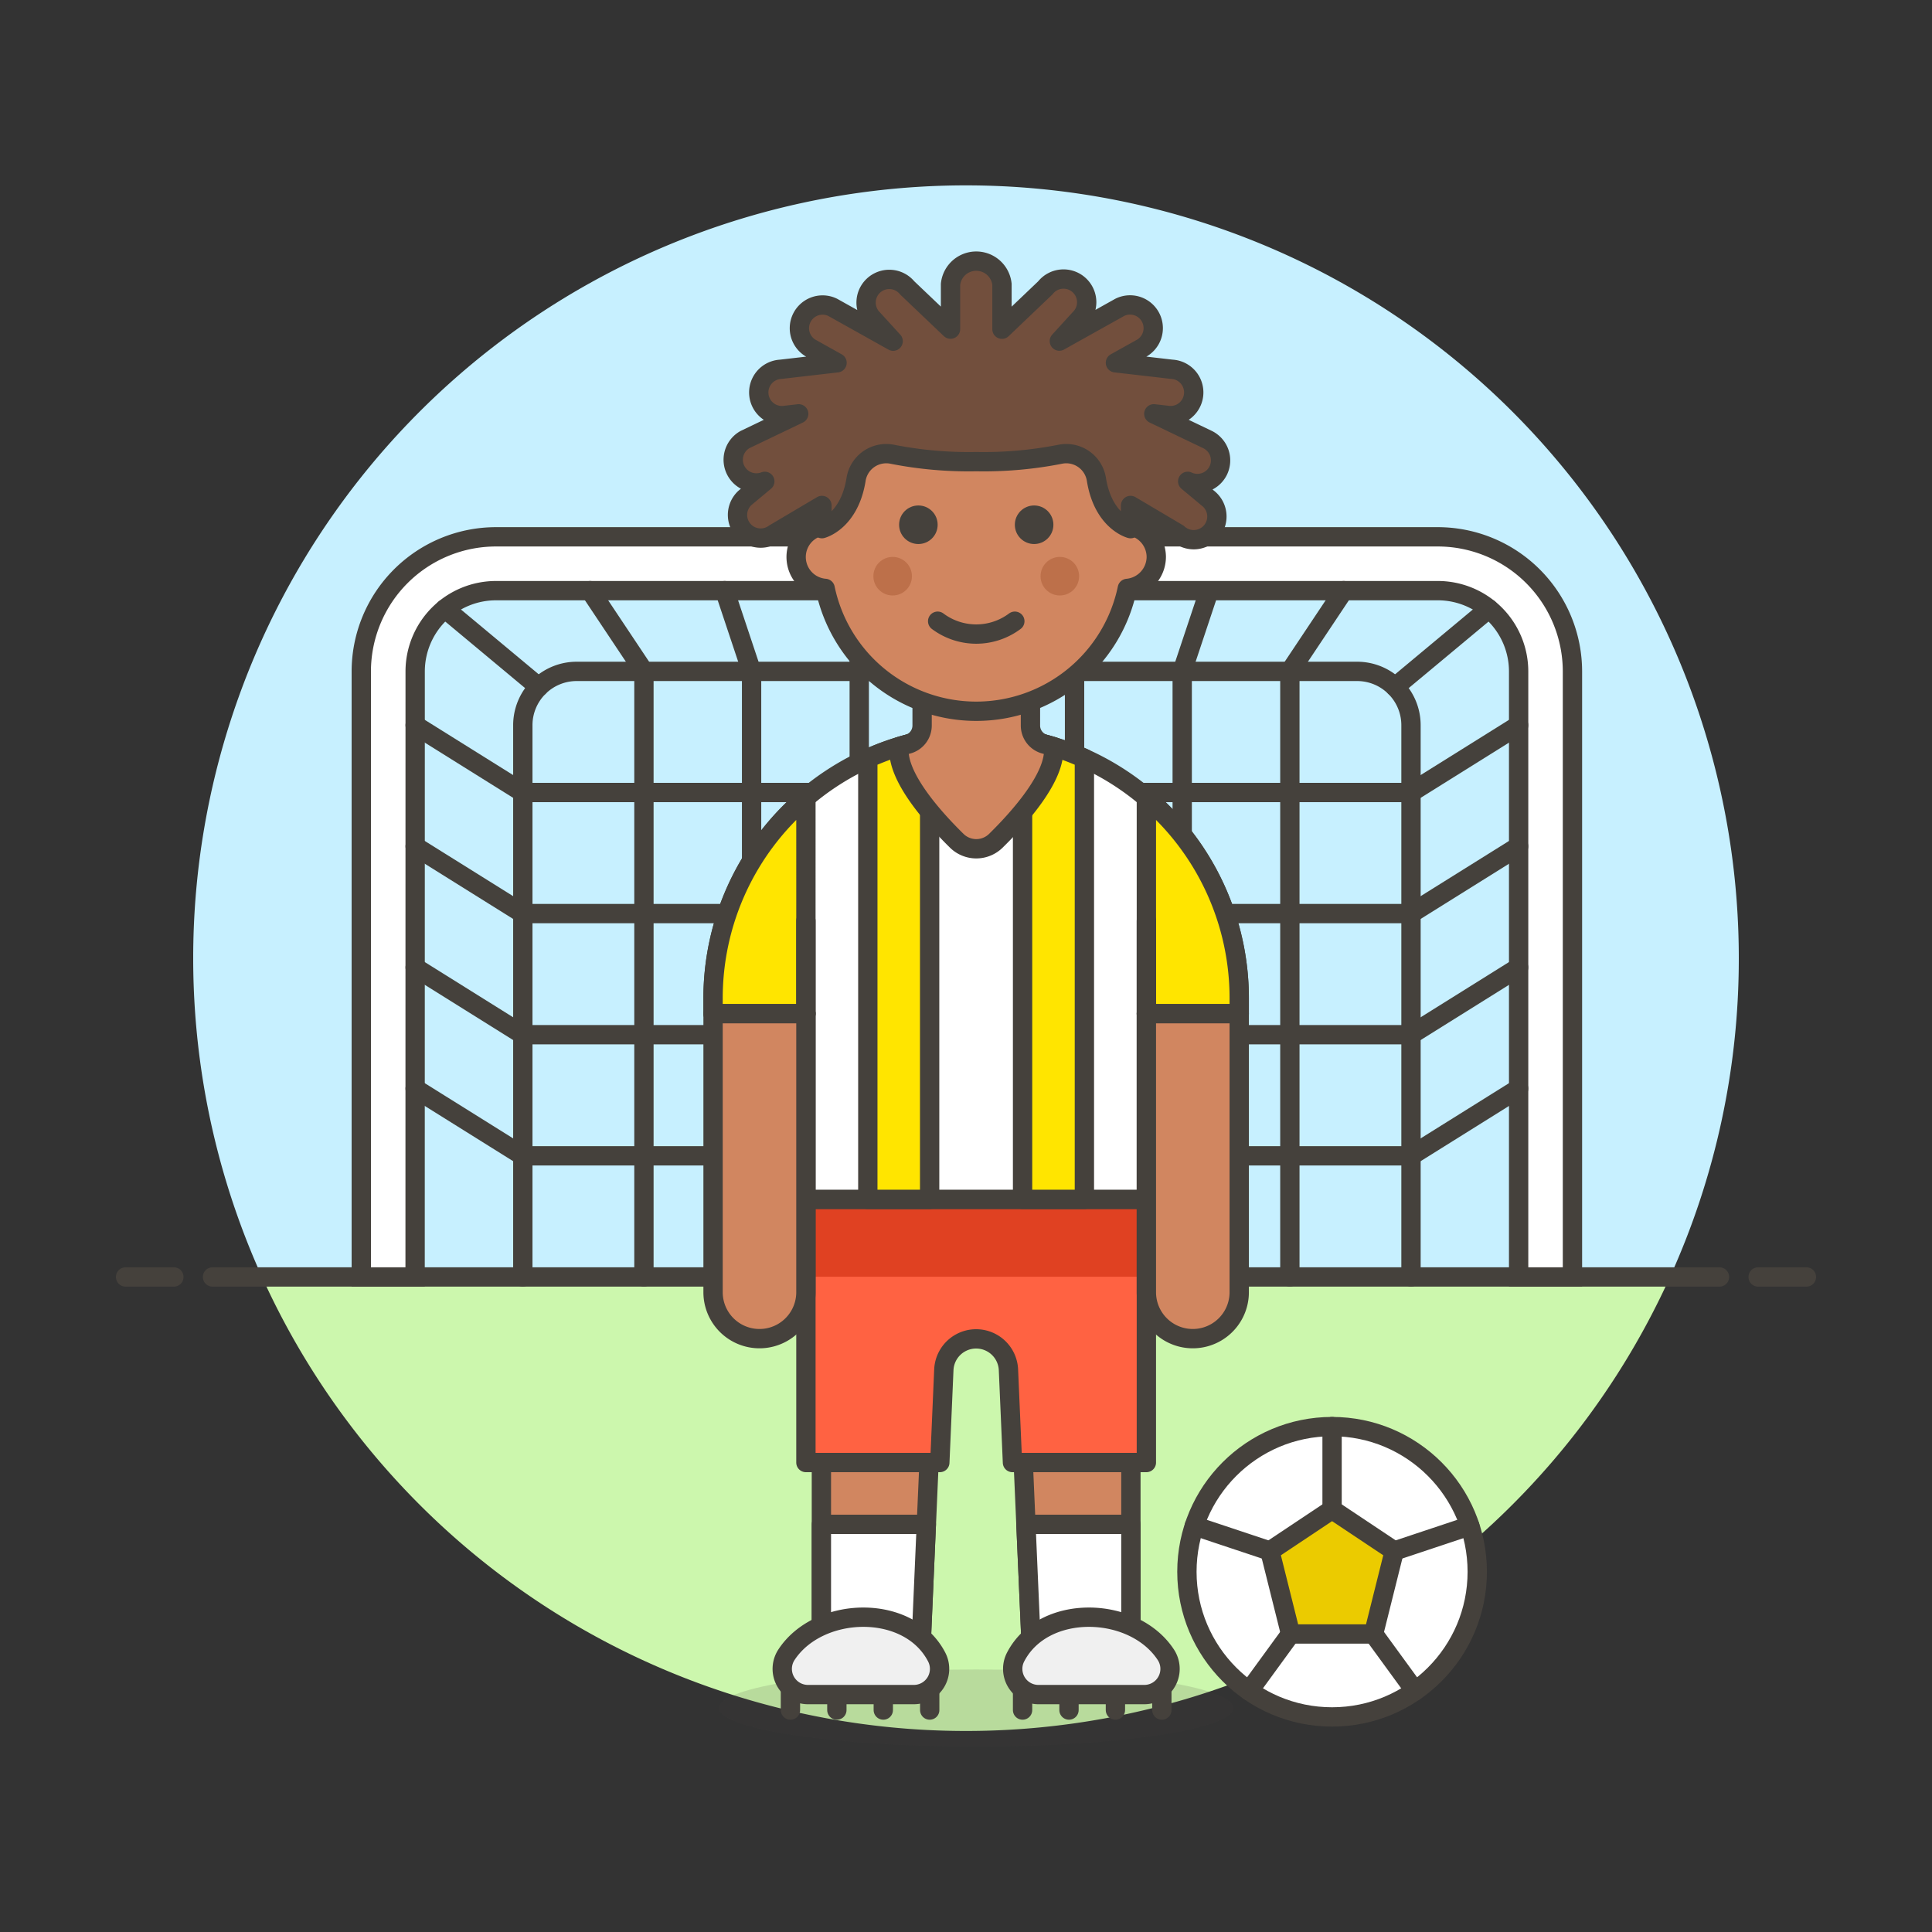
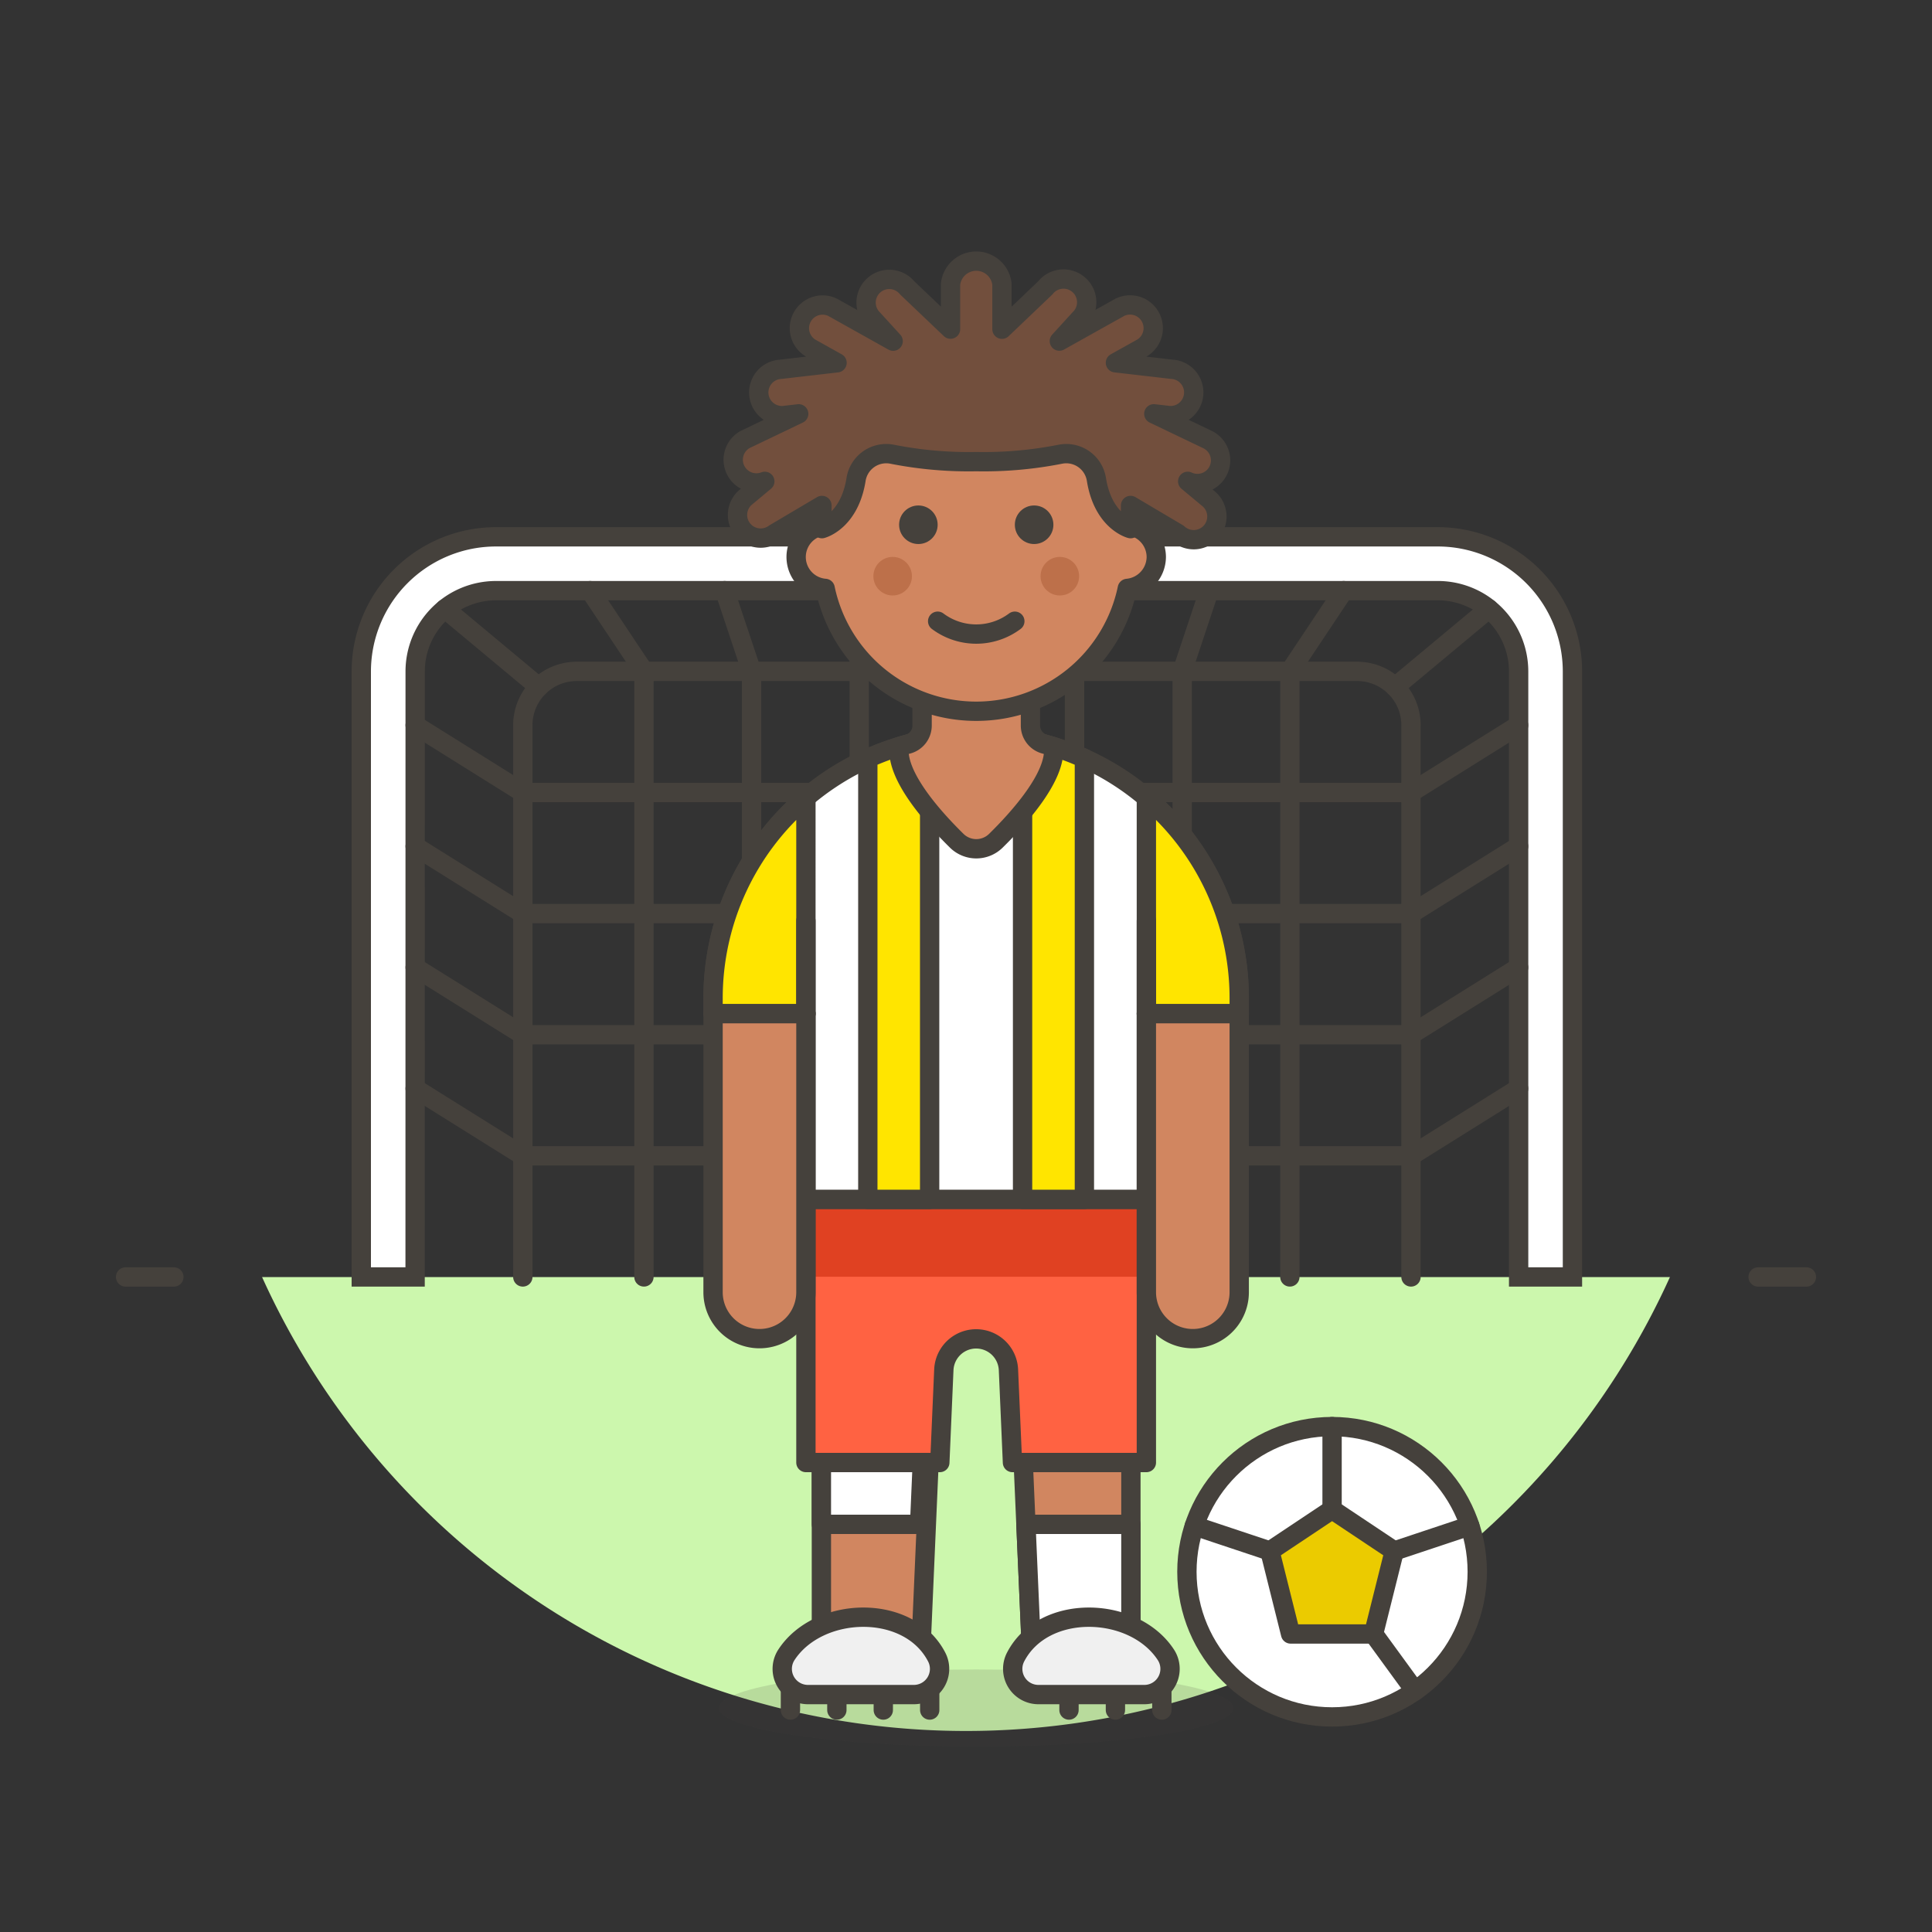
<svg xmlns="http://www.w3.org/2000/svg" viewBox="0 0 100 100">
  <rect x="0" y="0" width="100" height="100" fill="#333333" stroke="none" />
  <g class="nc-icon-wrapper">
    <defs />
-     <path class="a" d="M90 49.6a40 40 0 1 0-76.436 16.5h72.872A39.829 39.829 0 0 0 90 49.6z" style="" fill="#c7f0ff" />
    <path class="b" d="M13.564 66.1a40 40 0 0 0 72.872 0z" style="" fill="#ccf7ad" />
    <g>
-       <path class="c" d="M11 66.096h78" fill="none" stroke="#45413c" stroke-linecap="round" stroke-linejoin="round" />
      <path class="c" d="M6.5 66.096H9" fill="none" stroke="#45413c" stroke-linecap="round" stroke-linejoin="round" />
      <path class="c" d="M91 66.096h2.5" fill="none" stroke="#45413c" stroke-linecap="round" stroke-linejoin="round" />
    </g>
    <g>
      <ellipse class="d" cx="50.525" cy="88.408" rx="13.313" ry="1.997" fill="#45413c" opacity="0.15" />
      <path class="c" d="M44.474 30.572v35.522" fill="none" stroke="#45413c" stroke-linecap="round" stroke-linejoin="round" />
      <path class="c" d="M55.619 30.573v35.521" fill="none" stroke="#45413c" stroke-linecap="round" stroke-linejoin="round" />
      <path class="c" d="M27.061 66.094V37.537a2.786 2.786 0 0 1 2.786-2.786h40.4a2.786 2.786 0 0 1 2.786 2.786v28.557" fill="none" stroke="#45413c" stroke-linecap="round" stroke-linejoin="round" />
      <path class="c" d="M61.191 66.094V34.751l1.393-4.179" fill="none" stroke="#45413c" stroke-linecap="round" stroke-linejoin="round" />
      <path class="e" d="M21.489 34.751a4.184 4.184 0 0 1 4.179-4.179h48.756a4.184 4.184 0 0 1 4.18 4.179v31.343h2.786V34.751a6.974 6.974 0 0 0-6.966-6.965H25.668a6.974 6.974 0 0 0-6.968 6.965v31.343h2.786z" stroke="#45413c" fill="#fff" stroke-miterlimit="10" />
      <path class="c" d="M77.059 31.511l-4.854 4.045" fill="none" stroke="#45413c" stroke-linecap="round" stroke-linejoin="round" />
      <path class="c" d="M21.489 37.537l5.572 3.483h45.97l5.573-3.483" fill="none" stroke="#45413c" stroke-linecap="round" stroke-linejoin="round" />
      <path class="c" d="M21.489 43.806l5.572 3.482h45.97l5.573-3.482" fill="none" stroke="#45413c" stroke-linecap="round" stroke-linejoin="round" />
      <path class="c" d="M21.489 50.074l5.572 3.483h45.97l5.573-3.483" fill="none" stroke="#45413c" stroke-linecap="round" stroke-linejoin="round" />
      <path class="c" d="M21.489 56.343l5.572 3.483h45.97l5.573-3.483" fill="none" stroke="#45413c" stroke-linecap="round" stroke-linejoin="round" />
      <path class="c" d="M38.902 66.094V34.751l-1.393-4.179" fill="none" stroke="#45413c" stroke-linecap="round" stroke-linejoin="round" />
      <path class="c" d="M55.619 34.751v31.343" fill="none" stroke="#45413c" stroke-linecap="round" stroke-linejoin="round" />
      <path class="c" d="M23.033 31.51l4.855 4.046" fill="none" stroke="#45413c" stroke-linecap="round" stroke-linejoin="round" />
      <path class="c" d="M33.33 66.094V34.751l-2.786-4.179" fill="none" stroke="#45413c" stroke-linecap="round" stroke-linejoin="round" />
      <path class="c" d="M66.763 66.094V34.751l2.786-4.179" fill="none" stroke="#45413c" stroke-linecap="round" stroke-linejoin="round" />
      <path class="f" d="M58.535 74.895V86.91H53.45l-.522-12.015h5.607z" stroke="#45413c" stroke-linecap="round" stroke-linejoin="round" fill="#d18660" />
      <path class="f" d="M42.515 74.895V86.91h5.084l.523-12.015h-5.607z" stroke="#45413c" stroke-linecap="round" stroke-linejoin="round" fill="#d18660" />
-       <path class="g" d="M42.515 78.9v8.01h5.084l.348-8.01h-5.432z" stroke="#45413c" stroke-linecap="round" stroke-linejoin="round" fill="#fff" />
+       <path class="g" d="M42.515 78.9h5.084l.348-8.01h-5.432z" stroke="#45413c" stroke-linecap="round" stroke-linejoin="round" fill="#fff" />
      <path class="g" d="M58.535 78.9v8.01H53.45l-.348-8.01h5.433z" stroke="#45413c" stroke-linecap="round" stroke-linejoin="round" fill="#fff" />
      <path class="h" d="M48.645 75.7l.208-4.808a1.674 1.674 0 0 1 3.344 0l.208 4.808h6.931V62.079H41.714V75.7z" style="" fill="#ff6242" />
      <path class="i" d="M41.714 62.079h17.622v4.005H41.714z" style="" fill="#e04122" />
      <path class="c" d="M40.913 87.351v1.161" fill="none" stroke="#45413c" stroke-linecap="round" stroke-linejoin="round" />
      <path class="c" d="M43.316 87.711v.801" fill="none" stroke="#45413c" stroke-linecap="round" stroke-linejoin="round" />
      <path class="c" d="M45.719 87.711v.801" fill="none" stroke="#45413c" stroke-linecap="round" stroke-linejoin="round" />
      <path class="c" d="M48.122 87.427v1.085" fill="none" stroke="#45413c" stroke-linecap="round" stroke-linejoin="round" />
      <path class="j" d="M40.706 85.651a1.331 1.331 0 0 0 1.114 2.06h5.48a1.331 1.331 0 0 0 1.183-1.943c-1.455-2.808-6.117-2.652-7.777-.117z" stroke="#45413c" stroke-linecap="round" stroke-linejoin="round" fill="#f0f0f0" />
      <path class="c" d="M60.137 87.351v1.161" fill="none" stroke="#45413c" stroke-linecap="round" stroke-linejoin="round" />
      <path class="c" d="M57.734 87.711v.801" fill="none" stroke="#45413c" stroke-linecap="round" stroke-linejoin="round" />
      <path class="c" d="M55.331 87.711v.801" fill="none" stroke="#45413c" stroke-linecap="round" stroke-linejoin="round" />
-       <path class="c" d="M52.928 87.427v1.085" fill="none" stroke="#45413c" stroke-linecap="round" stroke-linejoin="round" />
      <path class="j" d="M60.344 85.651a1.331 1.331 0 0 1-1.115 2.06h-5.48a1.331 1.331 0 0 1-1.182-1.943c1.455-2.808 6.117-2.652 7.777-.117z" stroke="#45413c" stroke-linecap="round" stroke-linejoin="round" fill="#f0f0f0" />
      <circle class="g" cx="68.948" cy="81.354" r="7.514" stroke="#45413c" stroke-linecap="round" stroke-linejoin="round" fill="#fff" />
      <path class="k" d="M71.095 84.574h-4.294l-1.073-4.294 3.22-2.146 3.22 2.146-1.073 4.294z" stroke="#45413c" stroke-linecap="round" stroke-linejoin="round" fill="#ebcb00" />
      <path class="c" d="M68.948 78.134V73.84" fill="none" stroke="#45413c" stroke-linecap="round" stroke-linejoin="round" />
      <path class="c" d="M71.095 84.574l2.147 2.946" fill="none" stroke="#45413c" stroke-linecap="round" stroke-linejoin="round" />
-       <path class="c" d="M66.801 84.574l-2.147 2.946" fill="none" stroke="#45413c" stroke-linecap="round" stroke-linejoin="round" />
      <path class="c" d="M65.728 80.28l-3.91-1.303" fill="none" stroke="#45413c" stroke-linecap="round" stroke-linejoin="round" />
      <path class="c" d="M72.168 80.28l3.909-1.303" fill="none" stroke="#45413c" stroke-linecap="round" stroke-linejoin="round" />
      <path class="c" d="M48.645 75.7l.208-4.808a1.674 1.674 0 0 1 3.344 0l.208 4.808h6.931V62.079H41.714V75.7z" fill="none" stroke="#45413c" stroke-linecap="round" stroke-linejoin="round" />
      <path class="g" d="M64.142 51.666a13.617 13.617 0 0 0-27.234 0v.8h4.806v9.612h17.622v-9.611h4.806z" stroke="#45413c" stroke-linecap="round" stroke-linejoin="round" fill="#fff" />
      <path class="l" d="M41.714 41.3a13.579 13.579 0 0 0-4.806 10.37v.8h4.806z" stroke="#45413c" stroke-linecap="round" stroke-linejoin="round" fill="#ffe500" />
      <path class="l" d="M59.336 41.3a13.582 13.582 0 0 1 4.806 10.37v.8h-4.806z" stroke="#45413c" stroke-linecap="round" stroke-linejoin="round" fill="#ffe500" />
      <path class="f" d="M64.142 66.885a2.4 2.4 0 1 1-4.806 0V52.467h4.806z" stroke="#45413c" stroke-linecap="round" stroke-linejoin="round" fill="#d18660" />
      <path class="f" d="M41.714 66.885a2.4 2.4 0 1 1-4.806 0V52.467h4.806z" stroke="#45413c" stroke-linecap="round" stroke-linejoin="round" fill="#d18660" />
      <path class="m" d="M59.336 52.467v-4.806" stroke="#45413c" stroke-linecap="round" stroke-linejoin="round" fill="#00b8f0" />
      <path class="m" d="M41.714 52.467v-4.806" stroke="#45413c" stroke-linecap="round" stroke-linejoin="round" fill="#00b8f0" />
      <path class="l" d="M52.928 38.261v23.818h3.2V39.255a13.514 13.514 0 0 0-3.2-.994z" stroke="#45413c" stroke-linecap="round" stroke-linejoin="round" fill="#ffe500" />
      <path class="l" d="M44.918 39.255v22.824h3.2V38.261a13.485 13.485 0 0 0-3.2.994z" stroke="#45413c" stroke-linecap="round" stroke-linejoin="round" fill="#ffe500" />
      <path class="f" d="M54.528 38.647c-.147-.045-.3-.087-.446-.126a1 1 0 0 1-.746-.969v-2.165h-5.608v2.167a1 1 0 0 1-.746.966c-.15.04-.3.081-.447.127v.053c-.129 1.5 1.759 3.612 2.986 4.818a1.444 1.444 0 0 0 2.024 0c1.227-1.206 3.115-3.322 2.987-4.818-.003 0-.004-.018-.004-.053z" stroke="#45413c" stroke-linecap="round" stroke-linejoin="round" fill="#d18660" />
      <g>
        <path class="f" d="M59.849 28.825a1.641 1.641 0 0 0-1.331-1.6v-1.062a7.988 7.988 0 1 0-15.975 0v1.065a1.63 1.63 0 0 0 .167 3.228 7.988 7.988 0 0 0 15.64 0 1.648 1.648 0 0 0 1.499-1.631z" stroke="#45413c" stroke-linecap="round" stroke-linejoin="round" fill="#d18660" />
        <circle class="n" cx="46.204" cy="29.824" r=".998" style="" fill="#bd704a" />
        <circle class="n" cx="54.857" cy="29.824" r=".998" style="" fill="#bd704a" />
        <path class="c" d="M52.527 32.154a3.331 3.331 0 0 1-3.994 0" fill="none" stroke="#45413c" stroke-linecap="round" stroke-linejoin="round" />
        <circle class="o" cx="47.535" cy="27.161" r=".998" style="" fill="#45413c" />
        <circle class="o" cx="53.526" cy="27.161" r=".998" style="" fill="#45413c" />
        <path class="p" d="M63.059 24.349a1.2 1.2 0 0 0-.562-1.6l-2.776-1.33.659.075a1.2 1.2 0 1 0 .275-2.38l-2.92-.337L59.129 18a1.2 1.2 0 0 0-1.17-2.092l-3.127 1.747 1.044-1.144a1.2 1.2 0 1 0-1.771-1.611l-2.243 2.14v-2.326a1.339 1.339 0 0 0-2.663 0v2.322L46.956 14.9a1.2 1.2 0 1 0-1.771 1.615l1.044 1.144-3.129-1.751A1.2 1.2 0 0 0 41.932 18l1.393.778-2.919.337a1.2 1.2 0 1 0 .275 2.38l.659-.075-2.776 1.33a1.2 1.2 0 0 0 1.022 2.165l-1.032.86a1.2 1.2 0 0 0 1.535 1.84l2.454-1.452v1.2s1.42-.359 1.768-2.555a1.581 1.581 0 0 1 1.854-1.3 20.37 20.37 0 0 0 4.365.386 20.374 20.374 0 0 0 4.366-.386 1.58 1.58 0 0 1 1.853 1.3c.349 2.2 1.769 2.555 1.769 2.555v-1.2l2.453 1.452a1.2 1.2 0 1 0 1.536-1.84l-1.032-.86a1.2 1.2 0 0 0 1.584-.566z" stroke="#45413c" stroke-linecap="round" stroke-linejoin="round" fill="#724f3d" />
      </g>
    </g>
  </g>
</svg>